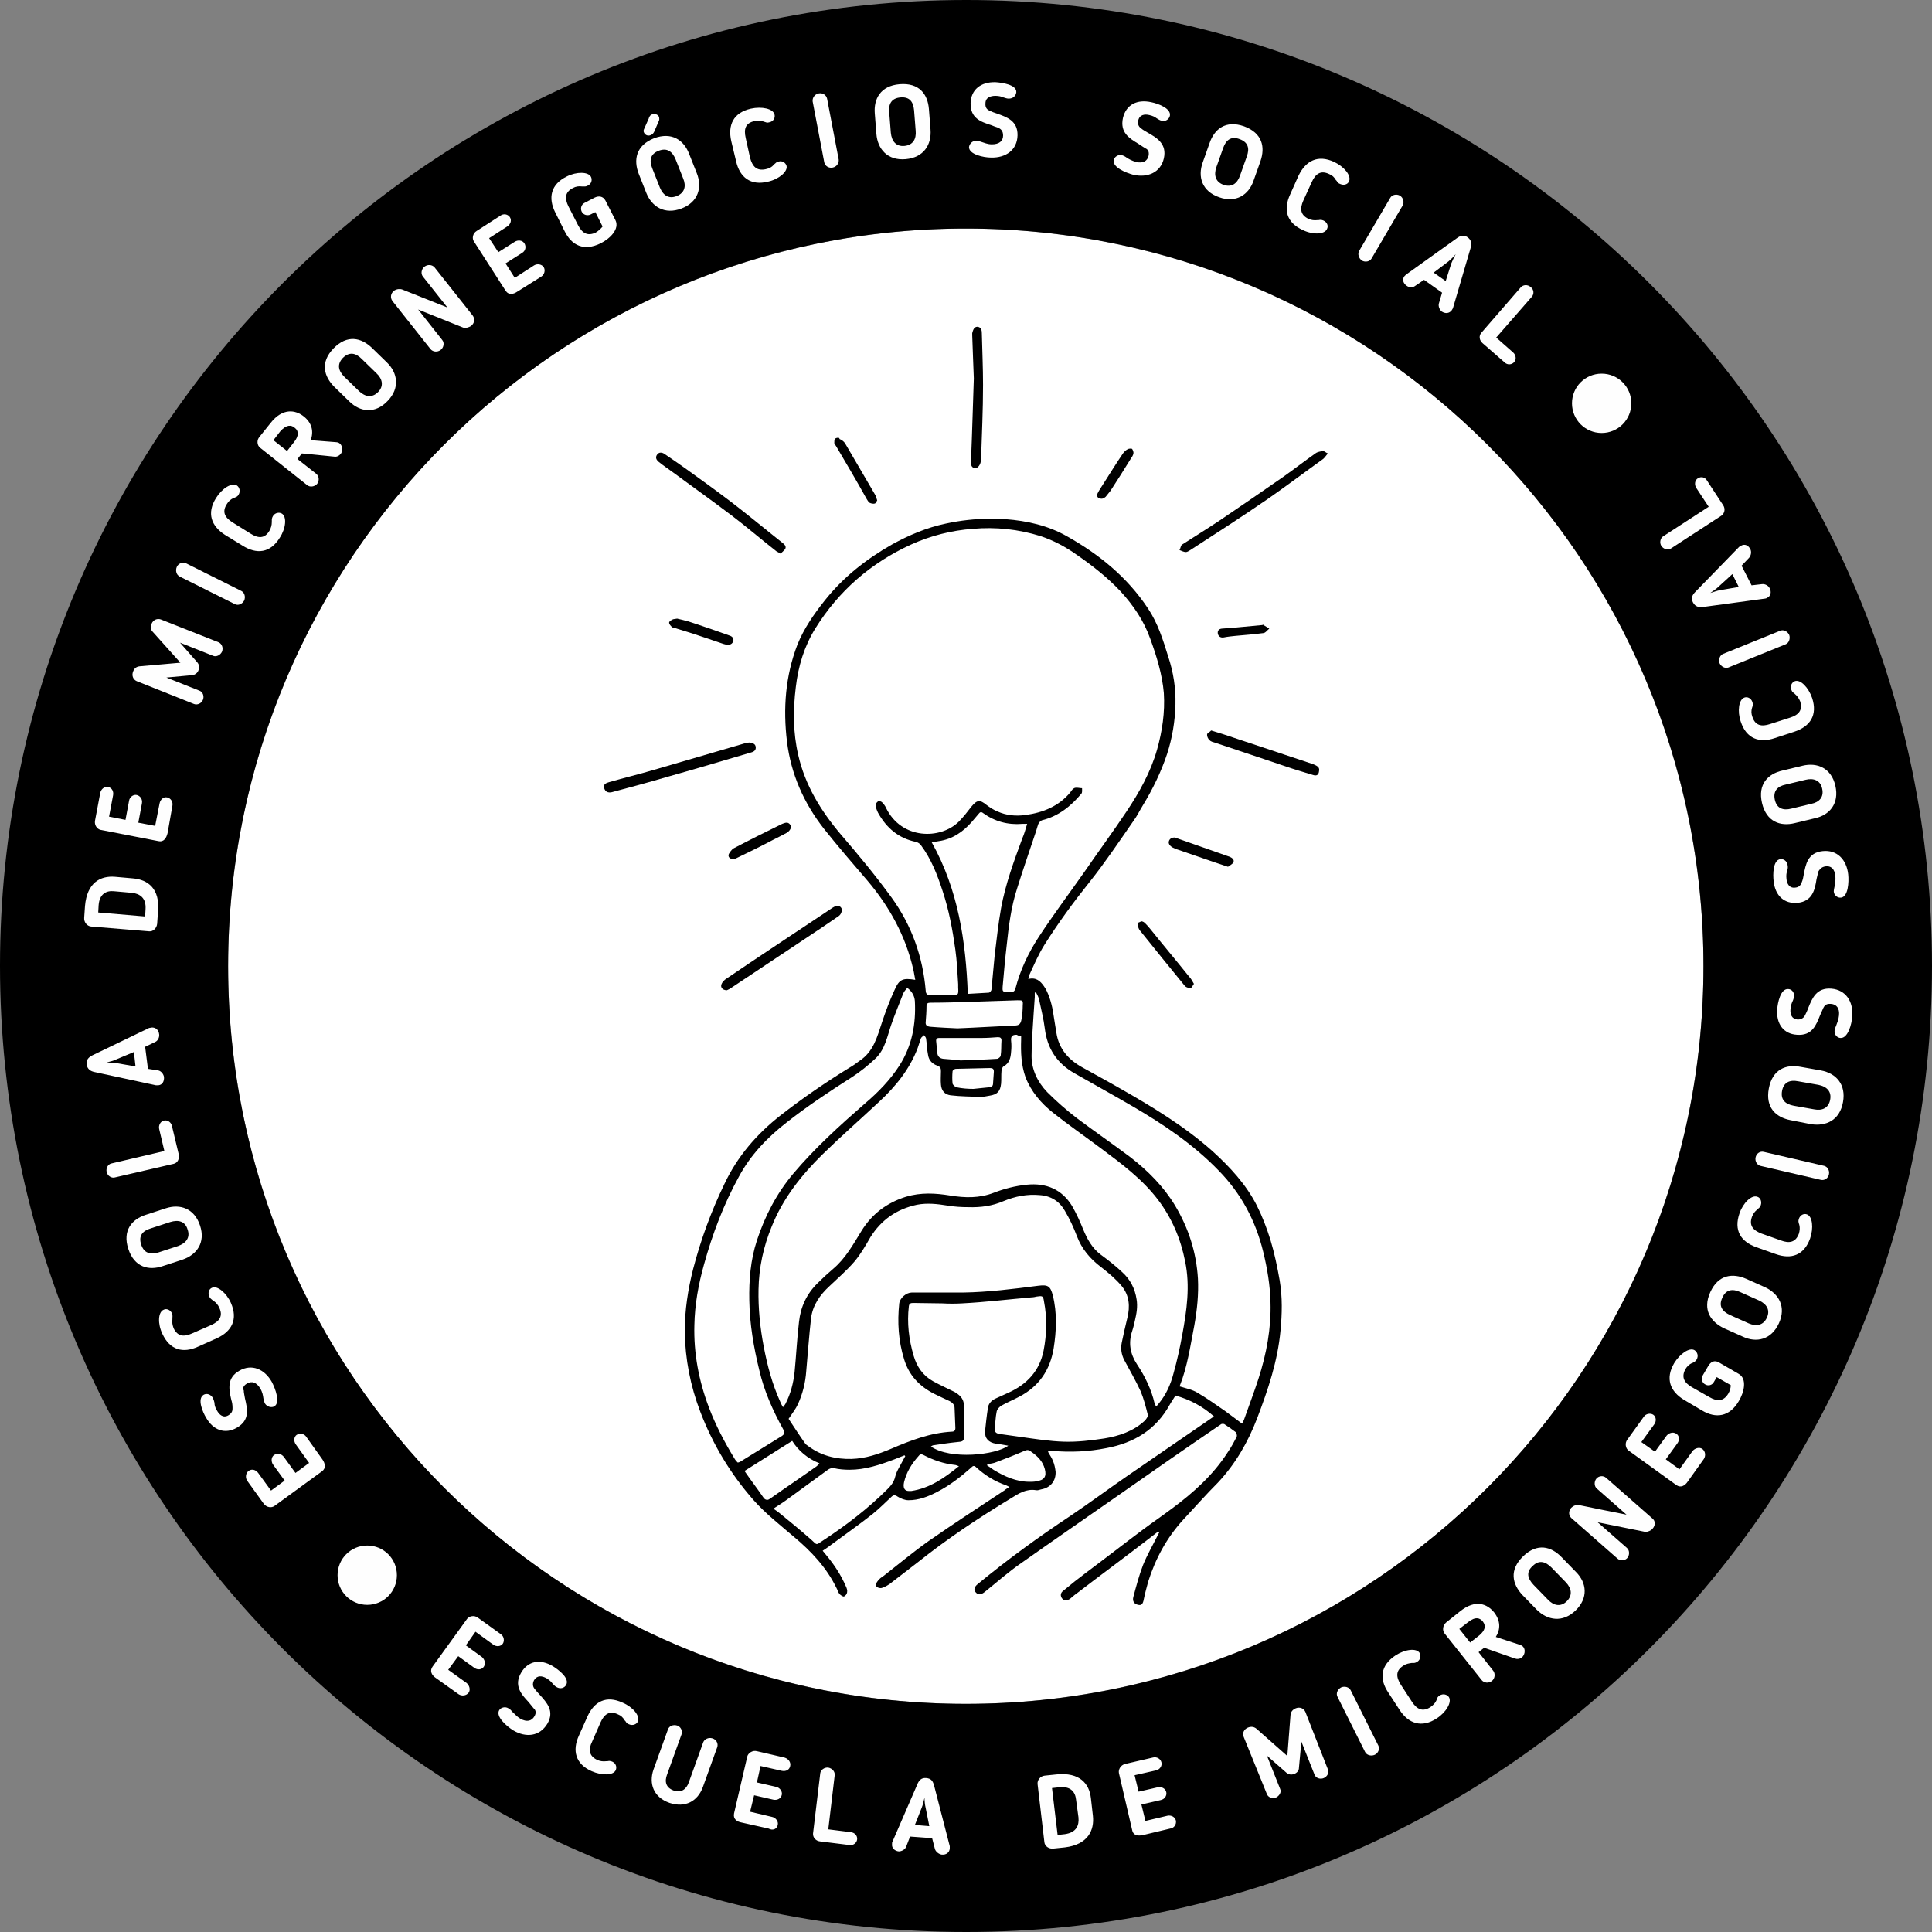
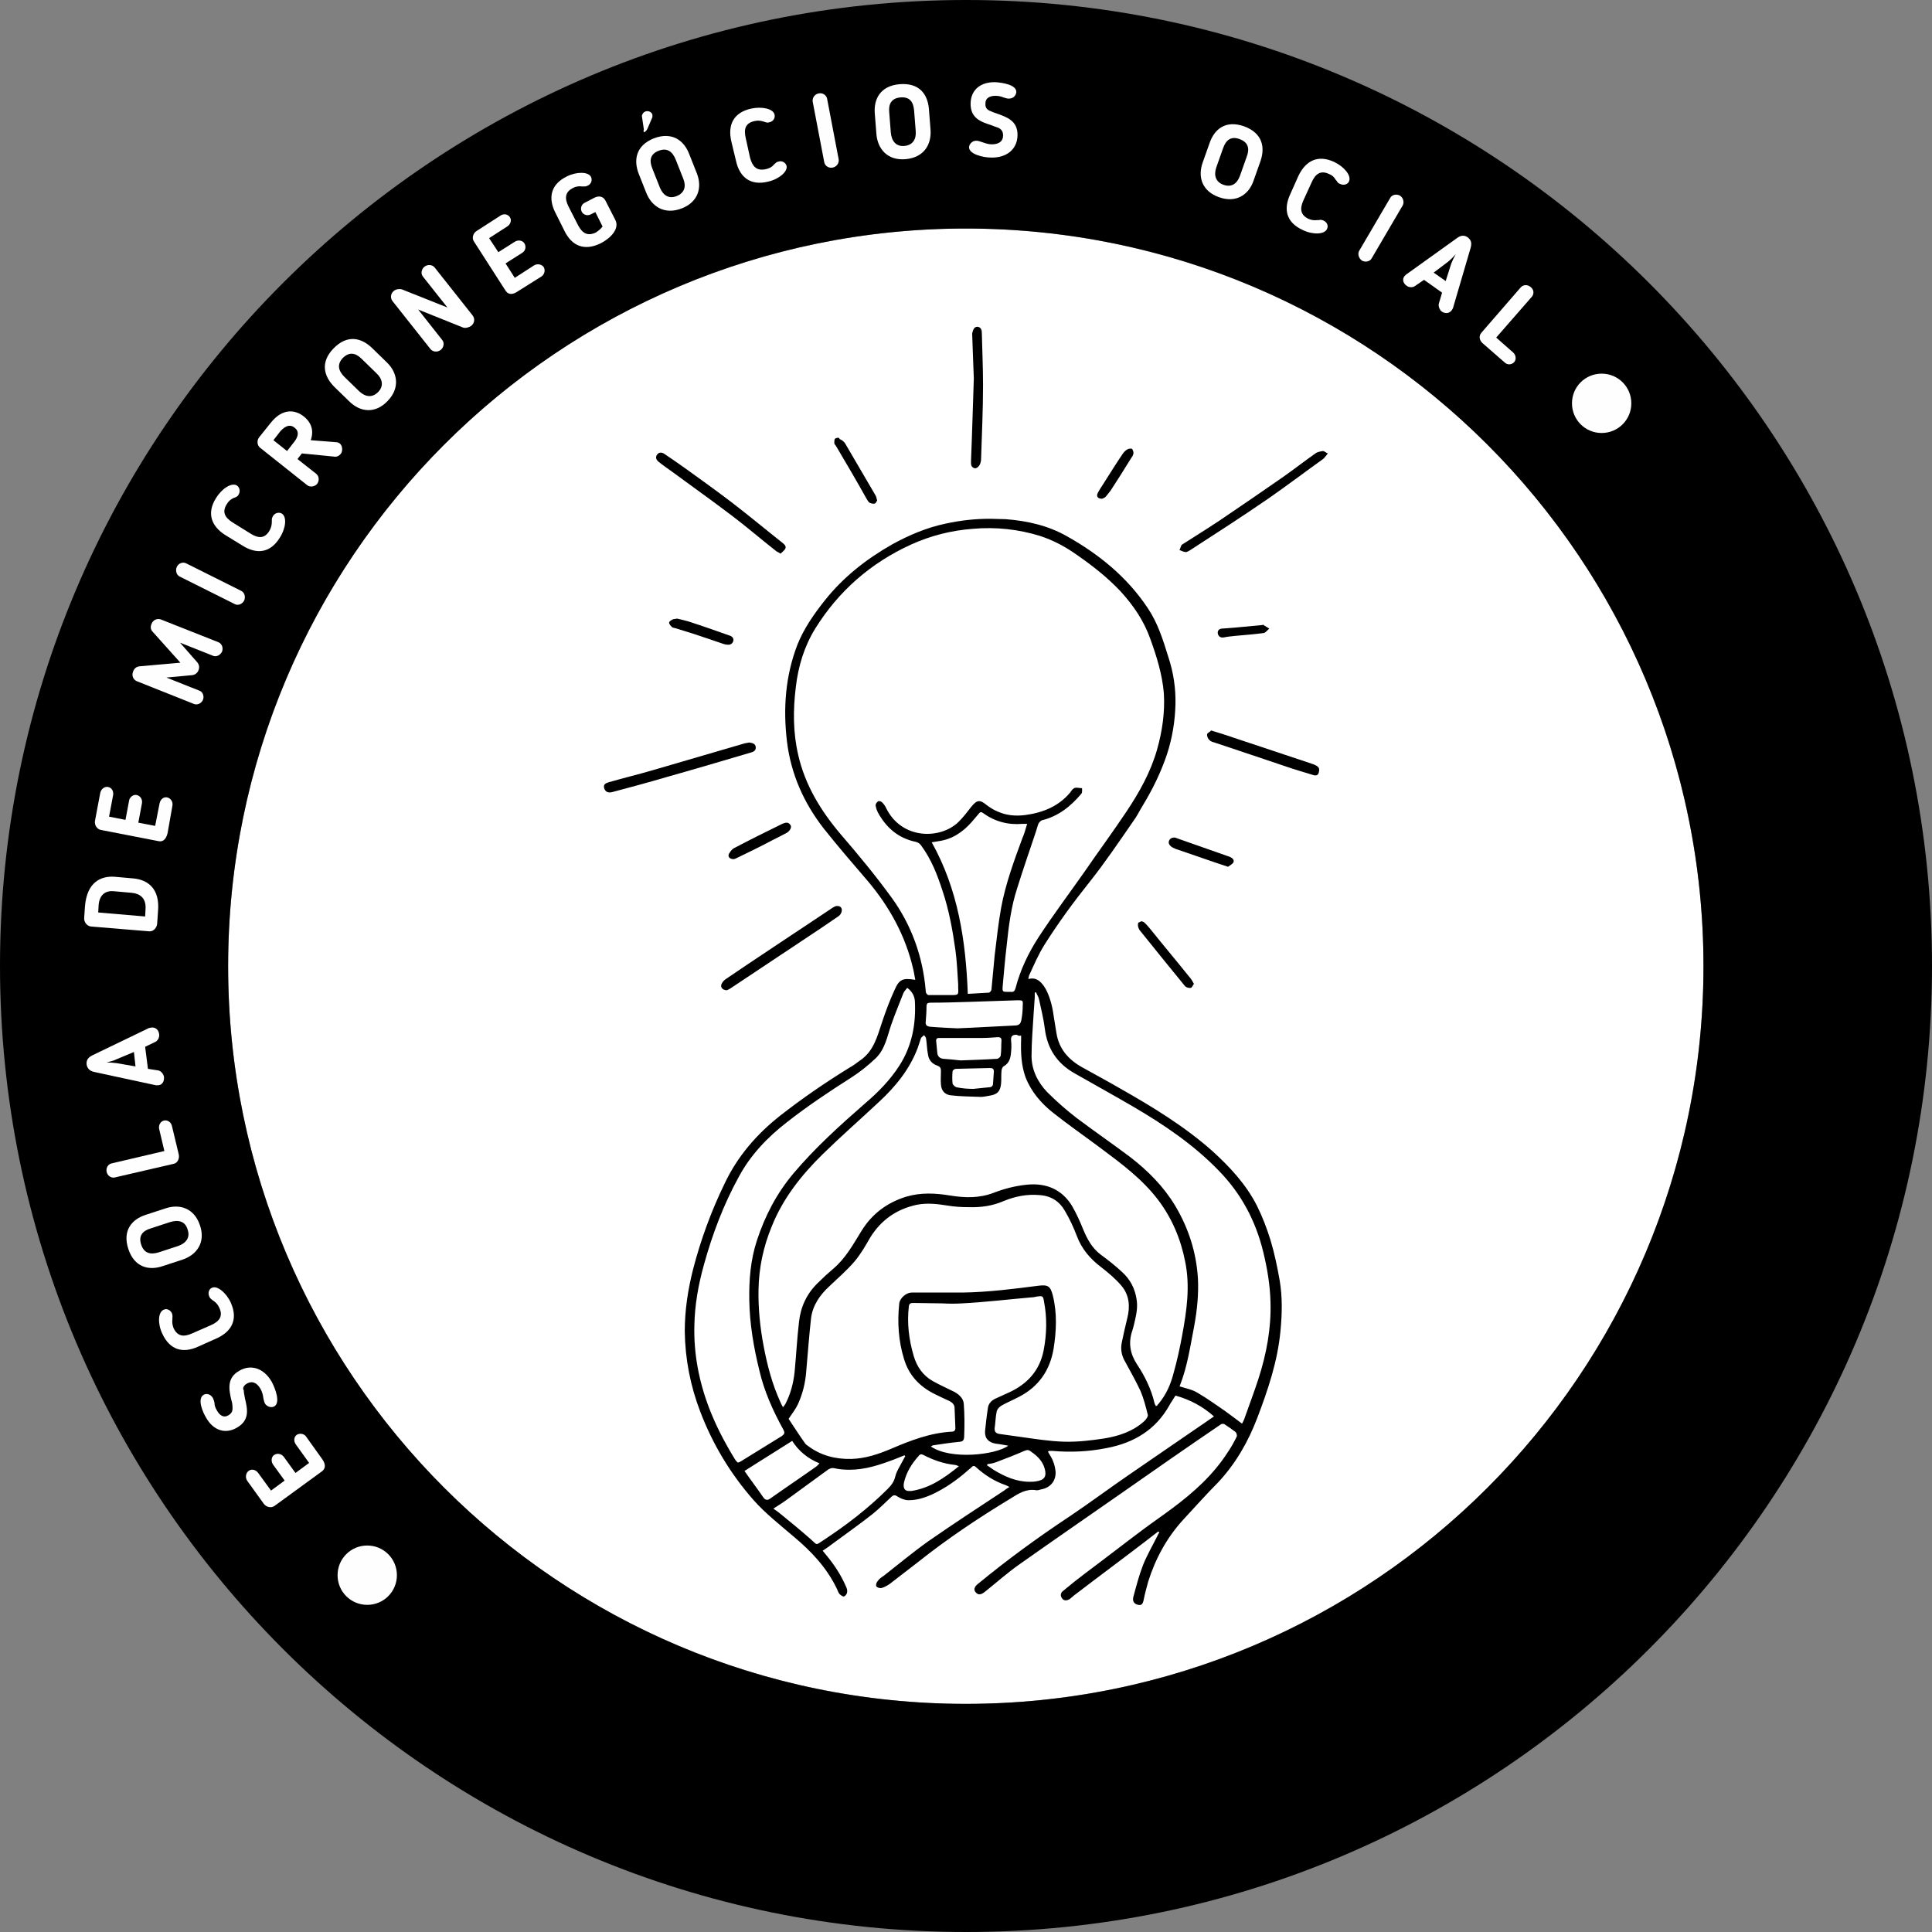
<svg xmlns="http://www.w3.org/2000/svg" version="1.1" x="0px" y="0px" viewBox="0 0 481.9 481.9" style="enable-background:new 0 0 481.9 481.9;" xml:space="preserve">
  <rect x="0" y="0" width="481.9" height="481.9" fill="#808080" stroke="none" />
  <style type="text/css">
	.st0{fill:#FFFFFF;}
	.st1{fill-rule:evenodd;clip-rule:evenodd;}
	.st2{fill:#FEFEFE;}
	.st3{fill-rule:evenodd;clip-rule:evenodd;fill:#FEFEFE;}
</style>
  <g id="Capa_2">
    <circle class="st0" cx="240.9" cy="241" r="184" />
  </g>
  <g id="Capa_1">
    <path class="st1" d="M241,0c133,0,240.9,107.9,240.9,240.9c0,133.1-107.9,241-240.9,241C107.9,481.9,0,374,0,240.9   C0,107.9,107.9,0,241,0 M240.9,57c101.6,0,184,82.4,184,184s-82.4,184-184,184s-184-82.4-184-184S139.3,57,240.9,57z" />
    <path class="st2" d="M74,357.9c-0.7,0.5-0.8,1.6-0.2,2.4l3.3,4.6l-3.4,2.5l-2.9-4c-0.6-0.8-1.6-1-2.4-0.5s-0.8,1.7-0.3,2.4l2.9,4   l-3.4,2.5l-3.2-4.4c-0.6-0.8-1.6-1.1-2.4-0.5c-0.7,0.5-0.9,1.7-0.3,2.5l4.1,5.7c0.7,0.9,1.9,1.1,2.7,0.5l11.8-8.6   c1.1-0.8,0.8-2,0.1-3l-4-5.6C75.9,357.6,74.8,357.4,74,357.9" />
    <path class="st2" d="M61.6,345.1c1.2-0.7,2.4-0.3,3.3,1.2c0.6,1,0.7,1.8,0.8,2.5c0.1,0.5,0.2,0.9,0.4,1.3c0.5,0.8,1.6,1.1,2.3,0.7   c1.6-0.9,0.3-4.4-0.6-6.1c-1.8-3.2-5-4.6-8.1-2.8c-3.2,1.8-2.6,4.7-2,7.3c0.2,0.6,0.3,1.2,0.3,2c0,0.5,0,1.2-1,1.8   c-1.3,0.8-2.3-0.1-2.9-1.2c-0.5-0.8-0.6-1.4-0.6-1.9c-0.1-0.4-0.2-0.8-0.4-1.2c-0.6-1-1.6-1.2-2.3-0.8c-1.7,1-0.2,4.4,0.6,5.7   c1.8,3.2,4.8,4.2,7.7,2.5c3.3-1.9,2.6-4.7,2-7.3c-0.1-0.7-0.3-1.4-0.3-2C60.5,346.4,60.6,345.7,61.6,345.1" />
    <path class="st2" d="M47.9,332.6c-2,0.9-3.6,0.8-4.6-1.3c-0.3-0.8-0.4-1.5-0.3-2.2v-0.3c0-0.4,0.1-0.6-0.1-1.2   c-0.4-0.9-1.4-1.3-2.1-0.9c-1.4,0.6-1.5,3.5-0.3,6c1.9,4.1,5.2,4.9,8.9,3.2l4.7-2.1c3.7-1.7,5.3-4.7,3.5-8.8   c-1.1-2.5-3.4-4.4-4.7-3.8c-0.8,0.3-1.1,1.3-0.7,2.2c0.2,0.5,0.5,0.6,0.8,0.9l0.3,0.2c0.6,0.4,1.1,1,1.4,1.7c1,2.1,0,3.4-2,4.3   L47.9,332.6z" />
    <path class="st2" d="M35.2,310.4c-0.7-2.2,0.4-3.4,2.4-4l4.9-1.6c2-0.6,3.7-0.2,4.3,1.9c0.7,2-0.4,3.4-2.4,4.1l-4.9,1.6   C37.5,313,35.9,312.6,35.2,310.4 M49.9,305.7c-1.4-4.3-5-5.5-8.6-4.3l-4.9,1.6c-3.5,1.1-5.9,3.9-4.4,8.5c1.5,4.6,5.1,5.5,8.6,4.3   l4.9-1.6C49.1,313,51.3,309.9,49.9,305.7z" />
    <path class="st2" d="M40.9,279.5c-0.9,0.2-1.4,1.2-1.2,2.1l1.3,5.5l-13.2,3.1c-0.9,0.2-1.4,1.2-1.2,2.1c0.2,1,1.2,1.6,2,1.4   l14.7-3.4c1-0.2,1.5-1.3,1.3-2.3l-1.7-7.1C42.7,279.9,41.8,279.3,40.9,279.5" />
    <path class="st2" d="M33.4,262.4l0.4,3.6l-4.6-0.8c-0.8-0.1-1.8-0.2-2.6-0.2c0.8-0.2,1.7-0.4,2.5-0.8L33.4,262.4z M36.9,266.6   l-0.7-5.5l2.5-1.2c0.7-0.3,1.1-1.2,1-1.9c-0.1-1.1-0.9-1.8-1.9-1.7c-0.1,0-0.4,0.1-0.6,0.1l-14.1,6.8c-1,0.5-1.6,1.1-1.5,2.3   c0.2,1.2,1,1.7,2,1.9l15.3,3.3c0.1,0,0.4,0,0.6,0c1-0.1,1.5-1,1.4-2.1c-0.1-0.6-0.6-1.4-1.4-1.6L36.9,266.6z" />
    <path class="st2" d="M32.9,222.7c2,0.2,3.6,1.3,3.4,4.1l-0.1,1.8l-11.7-1l0.1-1.8c0.2-2.8,1.9-3.7,3.8-3.5L32.9,222.7z M33.2,219.1   l-4.5-0.4c-3.6-0.3-7,1.4-7.5,7.3l-0.2,2.9c-0.1,1.1,0.7,2.1,1.7,2.2l14.5,1.2c1,0.1,1.9-0.8,2-1.9l0.2-2.9   C40,221.6,36.8,219.4,33.2,219.1z" />
    <path class="st2" d="M41.7,198.9c-0.9-0.2-1.7,0.5-1.9,1.5l-1.1,5.6l-4.2-0.8l0.9-4.8c0.2-1-0.4-1.9-1.3-2.1   c-0.9-0.2-1.8,0.6-1.9,1.4l-0.9,4.8l-4.1-0.8l1-5.3c0.2-1-0.3-1.9-1.2-2.1c-0.9-0.2-1.8,0.5-2,1.5l-1.3,6.9   c-0.2,1.1,0.5,2.1,1.4,2.3l14.4,2.8c1.4,0.3,2-0.8,2.3-2L43,201C43.2,200,42.6,199.1,41.7,198.9" />
    <path class="st2" d="M40.1,154.5c-0.9-0.3-1.9,0.1-2.3,1.1c-0.3,0.7-0.3,1.4,0.3,2l6.9,7.7l-10.2,0.9c-0.8,0.1-1.3,0.5-1.6,1.3   c-0.4,1,0,2,0.9,2.4l14.3,5.7c0.8,0.3,1.8-0.1,2.2-1s0-2-0.8-2.3l-8.3-3.3l6.5-0.6c0.7-0.1,1.3-0.6,1.5-1.2c0.3-0.7,0.2-1.4-0.3-2   l-4.3-4.9l8.3,3.3c0.8,0.3,1.8-0.2,2.2-1.1c0.3-0.9,0-1.9-0.9-2.3L40.1,154.5z" />
    <path class="st2" d="M58.6,150.7c0.8,0.4,1.8,0,2.3-0.9c0.4-0.9,0.1-2-0.7-2.4l-13.8-6.9c-0.8-0.4-1.9,0-2.3,0.9   c-0.4,0.9-0.1,2,0.7,2.4L58.6,150.7z" />
    <path class="st2" d="M58,130.3c-1.9-1.2-2.7-2.6-1.4-4.6c0.4-0.7,1-1.2,1.7-1.5l0.3-0.1c0.4-0.2,0.6-0.2,0.9-0.7   c0.5-0.8,0.3-1.8-0.4-2.3c-1.3-0.8-3.7,0.7-5.2,3.1c-2.4,3.8-1.2,7,2.2,9.2l4.4,2.7c3.5,2.2,6.9,1.9,9.3-2c1.5-2.3,1.8-5.2,0.5-6   c-0.7-0.4-1.7-0.2-2.2,0.6c-0.3,0.5-0.3,0.8-0.3,1.2v0.3c0,0.8-0.2,1.5-0.6,2.2c-1.2,2-2.8,1.9-4.7,0.7L58,130.3z" />
    <path class="st2" d="M73.5,106.7c1.1,0.8,1,2.1-0.1,3.5l-1.8,2.3l-3.4-2.7l1.7-2.2C71.5,105.8,72.7,106,73.5,106.7 M75.8,103.9   c-2.1-1.7-5.3-2.2-8.3,1.6l-2.8,3.5c-0.7,0.8-0.6,2.1,0.2,2.7l11.7,9.3c0.7,0.6,1.9,0.4,2.5-0.3c0.6-0.8,0.5-1.9-0.2-2.5l-4.7-3.7   l1.1-1.4l8.1,0.8c0.6,0.1,1.2-0.2,1.6-0.7c0.7-0.9,0.4-2.8-1.1-2.9l-6.4-0.5C78.3,107.6,77.8,105.5,75.8,103.9z" />
    <path class="st2" d="M85.5,89.3c1.6-1.6,3.2-1.3,4.7,0.2l3.7,3.6c1.5,1.4,1.9,3.2,0.4,4.7s-3.2,1.2-4.7-0.2L85.9,94   C84.4,92.5,84,90.9,85.5,89.3 M96.7,100c3.1-3.2,2.5-7-0.2-9.6l-3.7-3.6c-2.7-2.6-6.2-3.4-9.6,0.1s-2.4,7,0.2,9.6l3.7,3.6   C89.8,102.8,93.6,103.3,96.7,100z" />
    <path class="st2" d="M117.5,81.3c0.9-0.7,1-1.8,0.4-2.6l-9.5-12c-0.6-0.7-1.7-0.8-2.5-0.2c-0.8,0.6-1,1.8-0.4,2.5l6.1,7.7   c-4.5-1.8-7-2.8-11.3-4.5c-0.6-0.2-1.4-0.1-2,0.3c-0.9,0.7-1,1.8-0.4,2.6l9.5,12c0.6,0.7,1.7,0.8,2.5,0.2c0.8-0.6,1-1.8,0.4-2.5   l-6-7.6l11.2,4.5C116.1,81.9,116.9,81.7,117.5,81.3" />
    <path class="st2" d="M135.6,66.6c-0.5-0.7-1.6-0.9-2.4-0.4l-4.8,3.1l-2.3-3.6l4.1-2.6c0.9-0.5,1.1-1.6,0.6-2.4   c-0.5-0.8-1.6-0.9-2.4-0.4l-4.1,2.6l-2.3-3.5l4.5-2.9c0.8-0.5,1.2-1.5,0.7-2.3s-1.6-1-2.4-0.4l-5.9,3.8c-1,0.6-1.2,1.9-0.7,2.6   l7.9,12.3c0.8,1.2,2,0.9,3,0.2L135,69C135.8,68.5,136.1,67.4,135.6,66.6" />
    <path class="st2" d="M141.8,51.5c-1-2-0.9-3.6,1.1-4.6c0.7-0.4,1.5-0.5,2.2-0.4h0.3c0.4,0,0.6,0.1,1.2-0.2c0.9-0.4,1.2-1.4,0.8-2.2   c-0.7-1.3-3.6-1.3-6-0.1c-4.1,2-4.7,5.4-2.9,9l2.3,4.6c1.8,3.7,4.9,5.1,9,3.1c2.4-1.2,4.8-3.6,3.7-5.8L151,50   c-0.6-1.1-1.7-1.2-2.7-0.7l-2.5,1.3c-0.8,0.4-1.1,1.4-0.7,2.2c0.4,0.8,1.4,1.1,2.2,0.7l1.2-0.6l1.8,3.6c-0.4,0.5-0.9,1-1.7,1.5   c-2.1,1-3.4,0.1-4.4-1.8L141.8,51.5z" />
-     <path class="st2" d="M160.6,32.3c-0.1,0.3-0.1,0.4,0,0.7c0.3,0.7,1,1,1.7,0.7c0.5-0.2,0.7-0.5,0.9-0.9l1.2-2.8c0.1-0.3,0-0.6,0-0.8   c-0.3-0.7-1.1-0.9-1.7-0.7c-0.5,0.2-0.6,0.4-0.8,0.8l-0.1,0.3L160.6,32.3z M164.3,37.6c2.1-0.8,3.4,0.2,4.2,2.1l1.9,4.8   c0.8,1.9,0.4,3.6-1.6,4.4c-2,0.8-3.4-0.2-4.2-2.1l-1.9-4.8C161.9,40,162.2,38.4,164.3,37.6z M170,52c4.2-1.6,5.2-5.3,3.8-8.8   l-1.9-4.8c-1.3-3.4-4.3-5.6-8.8-3.9c-4.5,1.8-5.1,5.4-3.8,8.8l1.9,4.8C162.6,51.6,165.8,53.6,170,52z" />
+     <path class="st2" d="M160.6,32.3c-0.1,0.3-0.1,0.4,0,0.7c0.5-0.2,0.7-0.5,0.9-0.9l1.2-2.8c0.1-0.3,0-0.6,0-0.8   c-0.3-0.7-1.1-0.9-1.7-0.7c-0.5,0.2-0.6,0.4-0.8,0.8l-0.1,0.3L160.6,32.3z M164.3,37.6c2.1-0.8,3.4,0.2,4.2,2.1l1.9,4.8   c0.8,1.9,0.4,3.6-1.6,4.4c-2,0.8-3.4-0.2-4.2-2.1l-1.9-4.8C161.9,40,162.2,38.4,164.3,37.6z M170,52c4.2-1.6,5.2-5.3,3.8-8.8   l-1.9-4.8c-1.3-3.4-4.3-5.6-8.8-3.9c-4.5,1.8-5.1,5.4-3.8,8.8l1.9,4.8C162.6,51.6,165.8,53.6,170,52z" />
    <path class="st2" d="M186,34.4c-0.5-2.2-0.1-3.7,2.2-4.2c0.8-0.2,1.5-0.1,2.2,0.1l0.3,0.1c0.4,0.1,0.6,0.3,1.2,0.1   c1-0.2,1.5-1.1,1.3-1.9c-0.3-1.5-3.2-2.1-5.9-1.5c-4.4,1-5.8,4.1-4.9,8.1l1.2,5c0.9,4,3.6,6.2,8,5.1c2.7-0.6,4.9-2.5,4.6-3.9   c-0.2-0.8-1.1-1.4-2-1.1c-0.6,0.1-0.7,0.4-1,0.6l-0.2,0.2c-0.5,0.6-1.1,0.9-2,1.1c-2.3,0.5-3.3-0.7-3.9-2.8L186,34.4z" />
    <path class="st2" d="M205.6,40.5c0.2,0.9,1.1,1.5,2.1,1.3s1.6-1.1,1.5-2l-2.9-15.2c-0.2-0.9-1.1-1.5-2.1-1.3s-1.6,1.1-1.5,2   L205.6,40.5z" />
    <path class="st2" d="M224.6,24.3c2.3-0.2,3.2,1.1,3.4,3.2l0.4,5.1c0.2,2.1-0.7,3.6-2.8,3.8s-3.2-1.2-3.4-3.3l-0.4-5.1   C221.6,26,222.3,24.5,224.6,24.3 M225.9,39.7c4.5-0.4,6.5-3.6,6.2-7.4l-0.4-5.1c-0.3-3.7-2.4-6.6-7.3-6.2c-4.8,0.4-6.5,3.7-6.2,7.3   l0.4,5.1C218.9,37.2,221.4,40.1,225.9,39.7z" />
    <path class="st2" d="M250.2,33.8c0,1.4-1,2.2-2.8,2.2c-1.1,0-1.9-0.4-2.6-0.6c-0.5-0.2-0.9-0.3-1.3-0.3c-1,0-1.7,0.8-1.8,1.6   c0,1.8,3.6,2.6,5.5,2.6c3.7,0.1,6.5-1.9,6.6-5.5c0.1-3.7-2.7-4.6-5.2-5.5c-0.6-0.2-1.2-0.4-1.8-0.7c-0.4-0.2-1.1-0.6-1-1.8   c0-1.5,1.3-1.9,2.5-1.9c0.9,0,1.5,0.2,2,0.4c0.4,0.1,0.8,0.3,1.3,0.3c1.1,0,1.8-0.7,1.9-1.6c0.1-1.9-3.6-2.4-5.2-2.5   c-3.7-0.1-6.1,1.9-6.2,5.2c-0.1,3.8,2.6,4.7,5.1,5.5c0.7,0.3,1.3,0.5,1.9,0.7C249.6,32.2,250.2,32.6,250.2,33.8" />
-     <path class="st2" d="M286.5,38.8c-0.3,1.4-1.4,2-3.1,1.6c-1.1-0.3-1.8-0.7-2.4-1.1c-0.4-0.3-0.8-0.5-1.2-0.6   c-0.9-0.2-1.8,0.4-2,1.2c-0.4,1.8,3,3.2,4.9,3.7c3.6,0.8,6.8-0.6,7.6-4.1c0.8-3.6-1.7-5.1-4-6.4c-0.5-0.3-1.1-0.6-1.7-1.1   c-0.4-0.3-0.9-0.8-0.7-1.9c0.3-1.5,1.6-1.7,2.8-1.4c0.9,0.2,1.4,0.5,1.8,0.8c0.4,0.2,0.7,0.5,1.2,0.6c1.1,0.3,1.9-0.4,2.1-1.2   c0.4-1.9-3.1-3.1-4.6-3.4c-3.6-0.8-6.3,0.6-7.1,3.9c-0.8,3.7,1.6,5.1,3.9,6.5c0.6,0.4,1.2,0.8,1.7,1.1   C286.2,37.2,286.7,37.7,286.5,38.8" />
    <path class="st2" d="M309.2,34.7c2.2,0.8,2.5,2.4,1.8,4.3l-1.7,4.8c-0.7,2-2.1,3-4.1,2.3s-2.5-2.4-1.8-4.4l1.7-4.8   C305.8,34.9,307.1,33.9,309.2,34.7 M304.1,49.2c4.2,1.5,7.4-0.6,8.6-4.2l1.7-4.8c1.2-3.5,0.5-7-4.1-8.7c-4.6-1.6-7.4,0.7-8.6,4.2   l-1.7,4.8C298.7,44.1,299.8,47.7,304.1,49.2z" />
    <path class="st2" d="M327.2,45.4c0.9-2,2.2-3,4.3-2c0.8,0.3,1.3,0.8,1.7,1.5l0.2,0.2c0.2,0.3,0.3,0.6,0.9,0.8   c0.9,0.4,1.9,0.1,2.2-0.7c0.6-1.4-1.2-3.6-3.7-4.8c-4.1-1.9-7.1-0.3-8.9,3.4l-2.1,4.7c-1.7,3.7-1,7,3.2,8.9c2.5,1.2,5.4,1.1,6-0.3   c0.4-0.8,0-1.7-0.9-2.1c-0.5-0.2-0.8-0.2-1.2-0.1h-0.3c-0.8,0.1-1.5,0-2.2-0.3c-2.1-1-2.2-2.6-1.3-4.6L327.2,45.4z" />
    <path class="st2" d="M339,62.6c-0.4,0.8-0.1,1.8,0.7,2.4c0.9,0.5,2,0.2,2.4-0.5l7.8-13.3c0.4-0.8,0.1-1.9-0.7-2.4   c-0.9-0.5-2-0.2-2.4,0.5L339,62.6z" />
    <path class="st2" d="M360.6,70.1l-3-2.1l3.7-2.8c0.6-0.5,1.3-1.2,1.8-1.8c-0.4,0.7-0.8,1.6-1.1,2.3L360.6,70.1z M355.2,69.8   l4.5,3.2l-0.8,2.7c-0.2,0.7,0.2,1.6,0.7,2c0.9,0.6,1.9,0.5,2.5-0.3c0.1-0.1,0.2-0.4,0.3-0.5l4.4-15c0.3-1.1,0.3-1.9-0.7-2.7   c-1-0.7-1.9-0.4-2.7,0.2l-12.7,9.1c-0.1,0.1-0.3,0.3-0.4,0.4c-0.6,0.8-0.3,1.8,0.6,2.4c0.5,0.4,1.5,0.5,2.1,0L355.2,69.8z" />
    <path class="st2" d="M377.7,90.3c0.6-0.7,0.4-1.8-0.3-2.4l-4.2-3.7l8.9-10.2c0.6-0.7,0.5-1.8-0.3-2.4c-0.8-0.7-1.9-0.6-2.5,0.1   L369.5,83c-0.7,0.8-0.5,1.9,0.3,2.6l5.5,4.8C376,91.1,377.1,91,377.7,90.3" />
-     <path class="st2" d="M423.5,119.3c-0.8,0.5-0.9,1.6-0.4,2.4l3.1,4.7l-11.4,7.4c-0.7,0.5-0.9,1.6-0.4,2.4c0.6,0.8,1.6,1.1,2.4,0.6   l12.6-8.2c0.8-0.6,1-1.7,0.4-2.6l-4-6.1C425.3,119,424.3,118.8,423.5,119.3 M432.1,143.2l1.6,3.2l-4.6,0.8   c-0.8,0.1-1.7,0.5-2.5,0.7c0.7-0.5,1.5-1,2.1-1.6L432.1,143.2z M436.9,146l-2.5-4.9l1.9-2c0.5-0.6,0.6-1.5,0.3-2.1   c-0.5-1-1.4-1.4-2.3-0.9c-0.1,0.1-0.4,0.2-0.5,0.3l-10.9,11.2c-0.8,0.8-1.2,1.6-0.6,2.7c0.6,1.1,1.5,1.2,2.5,1.1l15.5-2.1   c0.1,0,0.4-0.1,0.5-0.2c0.9-0.4,1.1-1.5,0.6-2.4c-0.3-0.6-1.1-1.1-1.9-1L436.9,146z M445.4,160.7c0.8-0.3,1.2-1.4,0.9-2.3   c-0.4-0.9-1.4-1.4-2.2-1.1l-14.3,5.8c-0.8,0.3-1.2,1.4-0.9,2.3c0.4,0.9,1.4,1.4,2.2,1.1L445.4,160.7z M441.5,180.6   c-2.1,0.7-3.7,0.4-4.4-1.8c-0.3-0.8-0.3-1.5-0.1-2.2l0.1-0.3c0.1-0.4,0.2-0.6,0-1.2c-0.3-0.9-1.2-1.4-2-1.1c-1.4,0.5-1.8,3.4-0.9,6   c1.4,4.3,4.7,5.4,8.5,4.1l4.9-1.6c3.9-1.3,5.8-4.1,4.4-8.4c-0.9-2.6-2.9-4.7-4.3-4.2c-0.8,0.3-1.2,1.2-0.9,2.1   c0.2,0.6,0.4,0.7,0.7,0.9l0.2,0.2c0.6,0.5,1,1.1,1.3,1.8c0.7,2.2-0.3,3.4-2.5,4.1L441.5,180.6z M442.7,199.5   c-0.5-2.2,0.7-3.4,2.7-3.8l5-1.2c2-0.5,3.7,0.2,4.1,2.2c0.5,2.1-0.7,3.4-2.7,3.8l-5,1.2C444.8,202.2,443.2,201.7,442.7,199.5z    M457.8,196c-1-4.4-4.5-5.9-8.2-5l-5,1.2c-3.6,0.8-6.2,3.4-5.1,8.1c1.1,4.7,4.6,5.9,8.2,5l5-1.2C456.4,203.3,458.8,200.4,457.8,196   z M455.3,216.1c1.4-0.2,2.3,0.6,2.5,2.4c0.1,1.1-0.1,2-0.2,2.6c-0.1,0.5-0.2,0.9-0.2,1.3c0.1,1,1,1.6,1.8,1.5   c1.8-0.2,2-3.9,1.8-5.8c-0.4-3.7-2.8-6.2-6.4-5.8c-3.7,0.4-4.2,3.3-4.7,5.9c-0.1,0.6-0.2,1.2-0.5,1.9c-0.2,0.5-0.5,1.2-1.6,1.3   c-1.5,0.2-2.1-1-2.2-2.2c-0.1-0.9,0-1.5,0.2-2c0.1-0.5,0.2-0.8,0.1-1.3c-0.1-1.1-1-1.7-1.8-1.6c-1.9,0.2-1.9,3.9-1.7,5.5   c0.4,3.7,2.7,5.7,6,5.4c3.7-0.4,4.3-3.3,4.7-5.9c0.2-0.7,0.3-1.4,0.5-2C453.9,216.9,454.2,216.3,455.3,216.1z M456.7,250.4   c1.4,0.1,2.2,1.1,2,2.9c-0.1,1.1-0.5,1.9-0.7,2.5c-0.2,0.5-0.4,0.9-0.4,1.3c-0.1,1,0.7,1.8,1.5,1.8c1.8,0.1,2.8-3.4,2.9-5.4   c0.3-3.7-1.6-6.6-5.2-6.9c-3.7-0.3-4.8,2.4-5.8,4.9c-0.2,0.6-0.5,1.2-0.8,1.8c-0.2,0.4-0.7,1-1.8,1c-1.5-0.1-1.9-1.3-1.8-2.6   c0.1-0.9,0.3-1.5,0.5-1.9s0.3-0.8,0.4-1.2c0.1-1.1-0.6-1.9-1.5-1.9c-1.9-0.1-2.6,3.5-2.7,5c-0.3,3.7,1.6,6.2,4.9,6.4   c3.8,0.3,4.8-2.4,5.8-4.9c0.3-0.7,0.6-1.3,0.8-1.8C455.1,250.8,455.5,250.3,456.7,250.4z M444.5,272.1c0.4-2.2,2-2.8,4-2.4l5.1,0.9   c2,0.4,3.3,1.6,2.9,3.7s-2,2.8-4,2.4l-5.1-0.9C445.3,275.4,444.1,274.3,444.5,272.1z M459.7,274.9c0.8-4.4-1.7-7.2-5.5-7.9   l-5.1-0.9c-3.6-0.7-7,0.6-7.9,5.4s1.8,7.2,5.4,7.9l5.1,1C455.5,281,458.9,279.4,459.7,274.9z M454.2,294.3c0.9,0.2,1.8-0.4,2-1.4   s-0.4-1.9-1.2-2.1l-15.1-3.5c-0.9-0.2-1.8,0.4-2,1.4s0.4,1.9,1.2,2.1L454.2,294.3z M439.4,307.7c-2.1-0.8-3.2-2-2.4-4.2   c0.3-0.8,0.7-1.3,1.3-1.8l0.2-0.2c0.3-0.2,0.5-0.4,0.7-0.9c0.3-0.9-0.1-1.9-0.9-2.1c-1.4-0.5-3.5,1.5-4.4,4.1   c-1.5,4.3,0.3,7.1,4.2,8.5l4.8,1.7c3.9,1.4,7.1,0.3,8.6-3.9c0.9-2.6,0.6-5.5-0.8-6c-0.8-0.3-1.7,0.2-2,1.1c-0.2,0.6-0.1,0.8,0,1.2   l0.1,0.3c0.2,0.8,0.1,1.5-0.1,2.2c-0.8,2.2-2.4,2.5-4.5,1.7L439.4,307.7z M429.6,323.7c0.9-2.1,2.6-2.3,4.5-1.4l4.7,2.1   c1.9,0.9,2.8,2.4,1.9,4.3s-2.6,2.2-4.5,1.4l-4.7-2.1C429.6,327.1,428.6,325.8,429.6,323.7z M443.7,330.1c1.9-4.1,0-7.4-3.4-9   l-4.7-2.1c-3.4-1.5-7-1.1-9,3.3s0.1,7.4,3.4,9l4.7,2.1C438.1,335,441.8,334.2,443.7,330.1z M422,346c-1.9-1.1-2.7-2.5-1.6-4.5   c0.4-0.7,1-1.2,1.6-1.5l0.3-0.1c0.3-0.2,0.6-0.3,0.9-0.8c0.5-0.9,0.2-1.8-0.5-2.3c-1.3-0.8-3.7,0.9-5.1,3.2c-2.3,3.9-1,7.1,2.5,9.2   l4.4,2.6c3.5,2.1,6.9,1.6,9.2-2.3c1.4-2.3,2.1-5.6,0-6.8l-5-2.9c-1.1-0.6-2-0.1-2.6,0.9l-1.4,2.4c-0.4,0.7-0.2,1.8,0.6,2.2   c0.8,0.5,1.8,0.2,2.2-0.6l0.7-1.2l3.5,2c0,0.7-0.2,1.4-0.6,2.1c-1.2,2-2.8,2-4.7,0.9L422,346z M424.6,361.4   c-0.7-0.5-1.8-0.2-2.4,0.5l-3.3,4.6l-3.4-2.5l2.9-4c0.6-0.8,0.5-1.9-0.3-2.4s-1.8-0.2-2.4,0.5l-2.9,4l-3.4-2.4l3.2-4.4   c0.6-0.8,0.5-1.9-0.2-2.4s-1.9-0.3-2.4,0.5l-4.1,5.7c-0.7,0.9-0.4,2.2,0.3,2.7l11.9,8.6c1.1,0.8,2.2,0.2,2.9-0.9l4-5.6   C425.5,363.1,425.4,362,424.6,361.4z M412.2,381.3c0.8-0.9,0.7-2-0.1-2.6l-11.5-10.1c-0.7-0.6-1.8-0.5-2.4,0.2s-0.6,1.9,0.1,2.5   l7.4,6.5c-4.7-0.9-7.4-1.5-11.9-2.4c-0.7-0.1-1.4,0.2-1.9,0.7c-0.7,0.8-0.7,1.9,0.1,2.6l11.5,10.1c0.7,0.6,1.8,0.5,2.4-0.2   s0.6-1.9-0.1-2.5l-7.3-6.4l11.9,2.4C411,382.1,411.8,381.8,412.2,381.3z M382.3,390.6c1.6-1.6,3.2-1.1,4.7,0.4l3.6,3.7   c1.4,1.5,1.7,3.2,0.2,4.7s-3.3,1.1-4.7-0.4l-3.6-3.7C381,393.7,380.6,392.1,382.3,390.6z M393,401.7c3.2-3.1,2.8-6.9,0.1-9.6   l-3.6-3.7c-2.6-2.7-6.1-3.6-9.6-0.2s-2.7,6.9-0.2,9.6l3.6,3.7C386,404.2,389.8,404.8,393,401.7z M369.9,404.5   c0.8,1.1,0.5,2.2-0.9,3.4l-2.3,1.8l-2.7-3.4l2.2-1.7C368.1,403.1,369.2,403.6,369.9,404.5z M372.7,402.2c-1.7-2.1-4.6-3.4-8.5-0.3   l-3.5,2.8c-0.8,0.7-1,1.9-0.4,2.7l9.3,11.7c0.6,0.7,1.7,0.8,2.5,0.2c0.8-0.6,0.9-1.8,0.4-2.5l-3.7-4.7l1.4-1.1l7.7,2.7   c0.6,0.2,1.2,0.1,1.7-0.3c0.9-0.7,1.1-2.6-0.4-3.1l-6.1-2C374.3,406.4,374.3,404.3,372.7,402.2z M349.4,420.2   c-1.2-1.9-1.3-3.5,0.6-4.7c0.7-0.5,1.4-0.6,2.1-0.7h0.3c0.4,0,0.6,0,1.1-0.3c0.8-0.5,1-1.5,0.6-2.2c-0.8-1.3-3.7-0.9-6,0.6   c-3.8,2.5-4.1,5.9-1.8,9.3l2.8,4.3c2.2,3.4,5.5,4.6,9.3,2.1c2.3-1.5,3.8-4,3-5.3c-0.5-0.7-1.5-0.9-2.3-0.4   c-0.5,0.3-0.6,0.6-0.7,0.9l-0.1,0.3c-0.3,0.7-0.8,1.2-1.5,1.7c-2,1.3-3.4,0.5-4.6-1.3L349.4,420.2z M340.5,437   c0.4,0.8,1.5,1.1,2.4,0.7s1.3-1.5,0.9-2.3l-6.9-13.8c-0.4-0.8-1.5-1.1-2.4-0.7c-0.9,0.5-1.3,1.5-0.9,2.3L340.5,437z M325.6,427   c-0.4-0.9-1.4-1.3-2.4-0.9c-0.7,0.3-1.2,0.8-1.3,1.6l-0.8,10.3l-7.7-6.8c-0.6-0.5-1.3-0.6-2.1-0.3c-1,0.4-1.5,1.4-1.1,2.3l5.8,14.3   c0.3,0.8,1.3,1.2,2.2,0.9c0.9-0.4,1.5-1.4,1.1-2.2l-3.3-8.3l4.9,4.3c0.6,0.5,1.3,0.5,1.9,0.3c0.7-0.3,1.2-0.8,1.2-1.6l0.6-6.5   l3.3,8.3c0.3,0.8,1.4,1.2,2.3,0.8c0.9-0.4,1.4-1.4,1-2.2L325.6,427z M293.3,454.1c-0.2-0.9-1.2-1.4-2.1-1.2l-5.5,1.3l-1-4.1   l4.8-1.1c1-0.2,1.6-1.1,1.4-2s-1.2-1.4-2.1-1.2l-4.8,1.1l-1-4.1l5.3-1.2c1-0.2,1.6-1.1,1.4-2s-1.2-1.5-2.2-1.2l-6.9,1.6   c-1.1,0.3-1.7,1.4-1.5,2.3l3.3,14.2c0.3,1.4,1.5,1.5,2.8,1.2l6.7-1.6C292.8,456,293.5,455.1,293.3,454.1z M269,453.3   c0.2,2-0.5,3.8-3.4,4.2l-1.8,0.2l-1.4-11.7l1.8-0.2c2.8-0.3,4,1.1,4.2,3.1L269,453.3z M272.6,452.9l-0.5-4.4   c-0.4-3.6-2.8-6.5-8.6-5.9l-2.9,0.3c-1.1,0.1-1.9,1.1-1.8,2.1l1.7,14.5c0.1,1,1.1,1.7,2.2,1.6l2.9-0.3   C271.4,460.1,273,456.5,272.6,452.9z M231.8,455.5l-3.6-0.3l1.7-4.3c0.3-0.7,0.5-1.7,0.7-2.5c0,0.8,0.1,1.8,0.3,2.6L231.8,455.5z    M227,458.1l5.5,0.4l0.7,2.7c0.2,0.7,1,1.3,1.7,1.4c1.1,0.1,1.9-0.5,2-1.5c0-0.1,0-0.4,0-0.6l-3.9-15.1c-0.3-1.1-0.7-1.8-2-1.9   c-1.2-0.1-1.8,0.6-2.2,1.6l-6.2,14.3c-0.1,0.1-0.1,0.4-0.1,0.6c-0.1,1,0.7,1.7,1.7,1.8c0.6,0,1.5-0.4,1.8-1.1L227,458.1z    M213.8,458.8c0.1-0.9-0.6-1.7-1.6-1.8l-5.6-0.7l1.6-13.5c0.1-0.9-0.6-1.7-1.6-1.9c-1-0.1-1.9,0.6-2,1.4l-1.8,15   c-0.1,1,0.7,1.9,1.7,2l7.3,0.9C212.8,460.4,213.7,459.7,213.8,458.8z M194,455.2c0.2-0.9-0.5-1.8-1.4-2l-5.5-1.3l1-4.1l4.8,1.1   c1,0.2,1.9-0.3,2.1-1.2c0.2-0.9-0.5-1.8-1.4-2l-4.8-1.1l0.9-4.1l5.3,1.2c1,0.2,1.9-0.2,2.1-1.2c0.2-0.9-0.4-1.8-1.4-2.1l-6.9-1.6   c-1.1-0.3-2.2,0.5-2.4,1.3l-3.3,14.2c-0.3,1.4,0.7,2.1,1.9,2.3l6.7,1.5C192.8,456.7,193.8,456.2,194,455.2z M175.3,445.8l3.6-10   c0.3-0.9-0.2-1.9-1.2-2.2c-1-0.3-2,0.2-2.3,1l-3.6,10c-0.6,1.7-1.9,2.7-3.8,2c-1.9-0.7-2.3-2.2-1.6-4l3.6-10   c0.3-0.9-0.2-1.9-1.1-2.2c-1-0.3-2,0.1-2.3,1l-3.6,10c-1.2,3.5,0,6.9,4,8.3C170.9,451,174,449.3,175.3,445.8z M149.8,429.6   c0.9-2,2.2-3,4.3-2c0.8,0.3,1.3,0.8,1.7,1.5l0.2,0.2c0.2,0.3,0.3,0.6,0.9,0.8c0.9,0.4,1.9,0,2.2-0.7c0.6-1.4-1.2-3.6-3.8-4.7   c-4.1-1.9-7.1-0.3-8.8,3.5l-2.1,4.7c-1.7,3.7-0.9,7.1,3.2,8.9c2.5,1.1,5.4,1.1,6-0.3c0.3-0.8,0-1.7-0.9-2.1   c-0.5-0.2-0.8-0.2-1.2-0.1h-0.3c-0.8,0.1-1.5,0-2.2-0.3c-2.1-1-2.3-2.6-1.3-4.6L149.8,429.6z M133.3,428.1   c-0.7,1.2-1.9,1.5-3.5,0.6c-1-0.6-1.5-1.3-2-1.7c-0.3-0.4-0.6-0.7-1-0.9c-0.8-0.5-1.9-0.2-2.3,0.5c-0.9,1.6,1.9,4,3.5,5   c3.2,1.9,6.6,1.5,8.5-1.6c1.9-3.2-0.1-5.3-1.9-7.3c-0.4-0.4-0.8-0.9-1.3-1.5c-0.3-0.4-0.6-1.1-0.1-2.1c0.8-1.3,2-1.1,3.1-0.5   c0.8,0.5,1.2,0.9,1.5,1.3c0.3,0.3,0.6,0.7,1,0.9c1,0.6,2,0.2,2.4-0.5c1-1.7-2-3.9-3.3-4.7c-3.2-1.9-6.2-1.3-7.9,1.6   c-1.9,3.2,0,5.4,1.8,7.3c0.5,0.6,0.9,1.1,1.3,1.6C133.5,426.4,133.9,427.1,133.3,428.1z M116.9,422.2c0.5-0.7,0.2-1.8-0.5-2.4   l-4.6-3.3l2.5-3.4l4,2.9c0.8,0.6,1.9,0.5,2.4-0.3s0.2-1.8-0.5-2.4l-4-2.9l2.4-3.4l4.4,3.2c0.8,0.6,1.9,0.5,2.4-0.2s0.3-1.9-0.5-2.4   l-5.7-4.1c-0.9-0.7-2.2-0.4-2.7,0.3l-8.6,11.9c-0.8,1.1-0.2,2.2,0.9,2.9l5.6,4C115.2,423.1,116.3,423,116.9,422.2z" />
    <path class="st3" d="M91.6,385.5c4.1,0,7.4,3.3,7.4,7.4s-3.3,7.4-7.4,7.4s-7.4-3.3-7.4-7.4S87.5,385.5,91.6,385.5" />
    <path class="st3" d="M399.5,93.2c4.1,0,7.4,3.3,7.4,7.4s-3.3,7.4-7.4,7.4s-7.4-3.3-7.4-7.4S395.4,93.2,399.5,93.2" />
    <path class="st1" d="M223.1,364c0.8-0.3,1.7-0.7,2.5-1c0.1,0.1,0.1,0.1,0.2,0.2c-0.4,0.8-0.9,1.6-1.3,2.4c-0.5,0.9-1,1.8-1.2,2.7   c-0.3,1.3-1,2.2-1.9,3.1c-4.9,4.9-10.4,9.1-16.2,12.9c-1.8,1.2-1.3,1.1-2.9-0.3c-2.6-2.3-5.3-4.5-8-6.7c-0.4-0.3-0.8-0.6-1.4-1   c1.6-1,2.8-1.8,4-2.7c3.2-2.3,6.4-4.7,9.6-7c0.4-0.3,1-0.5,1.5-0.4c1.3,0.3,2.6,0.4,3.9,0.4C215.8,366.6,219.4,365.4,223.1,364z    M225.5,369.7c0.6-2.5,1.9-4.6,3.6-6.5c0.3-0.4,0.6-0.6,1.2-0.3c2.5,1.3,5.1,2.2,7.9,2.5c0.3,0,0.5,0.2,1,0.3   c-3.7,3-7.3,5.5-11.9,6.2c-0.2,0-0.4,0-0.6,0C225.6,371.9,225.2,371.1,225.5,369.7z M247.8,366.6c-0.6-0.4-1.1-0.8-1.6-1.1   c0-0.1,0.1-0.2,0.1-0.3c0.7-0.1,1.5-0.2,2.2-0.5c2.4-0.9,4.7-1.8,7-2.8c0.7-0.3,1.1-0.3,1.7,0.2c1.6,1.1,2.9,2.4,3.4,4.3   s-0.1,2.8-2.2,3.1c-0.5,0.1-1.1,0.1-1.6,0.1C253.5,369.6,250.6,368.3,247.8,366.6z M190.4,373.5c-1.5-2.2-3.2-4.4-4.7-6.6   c4.1-2.6,7.9-5,11.9-7.5c1.5,2.4,3.8,4.4,6.8,5.6c-0.4,0.4-0.5,0.6-0.8,0.8c-3.8,2.7-7.7,5.3-11.5,8c-0.3,0.2-0.5,0.3-0.7,0.3   C190.9,374.1,190.7,373.9,190.4,373.5z M240,325.1c5.8-0.3,11.5-1,17.3-1.5c0.4,0,0.9-0.1,1.3-0.2c1.4-0.2,1.6-0.2,1.8,1.2   c0.8,4.1,0.7,8.2-0.1,12.3c-1,5-4.1,8.4-8.8,10.5c-1.1,0.5-2.2,1-3.3,1.5c-1,0.5-1.7,1.3-1.8,2.4c-0.3,1.9-0.5,3.8-0.7,5.7   c-0.1,1.8,0.9,2.8,2.7,3.1c1,0.1,1.9,0.3,3.1,0.5c-3.1,2.3-14.4,3.6-19.3,0.2c0.2-0.1,0.4-0.3,0.6-0.3c2-0.3,3.9-0.6,5.9-0.8   c1.4-0.1,1.8-0.2,1.8-1.6c0.1-2.6,0.1-5.2-0.1-7.9c-0.1-1.4-1.1-2.3-2.3-3c-1.8-0.9-3.6-1.7-5.4-2.7c-2.5-1.4-4-3.6-4.8-6.3   c-1.2-4.1-1.7-8.2-1.2-12.4c0.1-0.7,0.5-0.8,1.1-0.8c2.4,0,4.8,0.1,7.2,0.1C236.7,325.2,238.4,325.2,240,325.1z M250.3,299.6   c2.9-1.2,5.9-1.8,9.1-1.5c2.8,0.2,4.9,1.6,6.2,3.9c1.2,2,2.2,4.2,3,6.3c1.2,3.2,3.3,5.7,6.1,7.8c1.8,1.4,3.6,2.9,5.1,4.7   c1.9,2.3,2.1,5.1,1.4,7.9c-0.5,2.1-1,4.2-1.4,6.2c-0.3,1.5-0.1,2.9,0.6,4.3c1.4,2.6,2.9,5.2,4.1,7.8c0.8,1.9,1.3,3.9,1.8,5.9   c0.1,0.4-0.4,1.1-0.8,1.5c-2.8,2.6-6.4,3.8-10.1,4.4c-3.3,0.5-6.7,0.9-10,0.8c-3.6-0.1-7.3-0.7-10.9-1.2c-1.7-0.2-3.3-0.5-5-0.7   c-0.9-0.1-1.5-0.4-1.4-1.5c0.2-1.3,0.2-2.7,0.5-4.1c0.1-0.6,0.7-1.2,1.2-1.5c1.4-0.8,2.9-1.4,4.4-2.2c5-2.6,7.7-6.7,8.6-12   c0.7-4.4,0.9-8.9-0.2-13.3c-0.6-2.3-1.2-2.7-3.6-2.4c-6.2,0.8-12.5,1.6-18.8,1.7c-4.3,0-8.5,0-12.8,0c-1.3,0-2.9,1.3-3.1,2.7   c-0.5,4.7-0.2,9.4,1.2,13.9c1.2,4,3.8,6.8,7.6,8.7c1.2,0.6,2.5,1.2,3.8,1.8c0.7,0.4,1.2,0.9,1.2,1.7c0.1,1.7,0.1,3.3,0.2,5   c0,0.6-0.3,0.9-0.9,0.9c-5.4,0.3-10.3,2.2-15.2,4.3c-3.1,1.3-6.3,2.4-9.8,2.5c-3.9,0.1-7.6-0.8-10.8-3.2c-0.3-0.2-0.6-0.4-0.8-0.7   c-1.5-2.1-2.9-4.3-4.1-6.1c1-1.5,1.8-2.5,2.3-3.6c1.2-2.6,1.9-5.4,2.1-8.3c0.4-4.4,0.7-8.8,1.2-13.2c0.4-3.2,2.2-5.8,4.6-8   c2.1-2,4.3-3.9,6.2-6.1c1.6-1.9,2.8-4,4-6.1c2.7-4.3,6.5-7,11.6-8.1c2.6-0.5,5.1-0.2,7.6,0.2c1.8,0.3,3.5,0.4,5.2,0.4   C244.7,301.2,247.5,300.8,250.3,299.6z M238.6,271.2c-0.4-0.1-0.9-0.6-1-0.9c-0.1-1-0.1-2,0-3.1c0-0.2,0.5-0.6,0.8-0.6   c2.8-0.1,5.7-0.1,8.5-0.2c0.7,0,1,0.2,1,0.9c-0.1,1-0.1,1.9-0.2,2.9c0,0.6-0.3,1-1,1c-1.3,0.1-2.6,0.3-3.9,0.4   C241.5,271.6,240,271.5,238.6,271.2z M244.9,258.9c1.3,0,2.7-0.1,4-0.2c0.6,0,0.9,0.2,0.9,0.8c-0.1,1.3,0,2.5-0.2,3.8   c0,0.3-0.6,0.8-0.9,0.8c-3.2,0.2-6.3,0.3-9.1,0.4c-1.7-0.2-3-0.3-4.3-0.4c-0.9-0.1-1.4-0.6-1.5-1.4c-0.1-1-0.2-2-0.3-3.1   c0-0.7,0.4-0.7,1-0.7c1.3,0,2.6,0,3.9,0C240.5,258.9,242.7,258.9,244.9,258.9z M254.7,258.3c0,0.4,0,0.7,0,1   c-0.1,3.2,0,6.3,1.1,9.4c1.4,3.6,3.9,6.5,6.8,8.8c3.9,3.1,8.1,6,12.1,9c5.1,3.8,10.2,7.6,14.1,12.7c3.5,4.6,5.7,9.8,6.8,15.4   c1.3,6.2,0.4,12.3-0.7,18.3c-0.6,3.3-1.3,6.5-2.2,9.7c-0.7,2.7-1.8,5.2-3.6,7.4c-0.2,0.2-0.3,0.4-0.5,0.6c0,0-0.1,0.1-0.3,0.1   c-0.1-0.2-0.2-0.4-0.3-0.6c-0.8-3.5-2.4-6.8-4.4-9.8c-1.7-2.6-2.2-5.3-1.2-8.3c0.3-0.9,0.5-1.8,0.7-2.7c0.4-1.7,0.7-3.4,0.4-5.2   c-0.4-2.7-1.6-5-3.6-6.8c-1.7-1.6-3.5-3-5.4-4.4c-2.1-1.6-3.3-3.8-4.3-6.2c-0.8-2-1.7-4-2.8-5.9c-2.5-4.1-6.4-5.8-11.3-5.3   c-2.9,0.3-5.6,1-8.2,2c-3.6,1.4-7.2,1.3-10.9,0.7c-3.7-0.6-7.3-0.8-11,0.3c-4.8,1.5-8.5,4.3-11.1,8.5c-2.1,3.4-4,6.9-7.1,9.5   c-1.3,1.1-2.6,2.3-3.8,3.5c-2.8,2.7-4.3,6-4.7,9.7c-0.5,4.2-0.7,8.4-1.1,12.5c-0.3,2.8-1,5.5-2.3,8c-0.1,0.2-0.3,0.4-0.6,0.8   c-0.3-0.5-0.5-0.9-0.7-1.4c-2-4.4-3.2-9-4.1-13.7c-0.9-4.7-1.4-9.5-1.3-14.3c0.1-5.4,1.2-10.6,3.3-15.7c2.8-7,7.4-12.8,12.7-18   c4.6-4.5,9.4-8.7,14.1-13.1c4.1-3.8,7.6-8.1,9.6-13.4c0.3-0.8,0.5-1.6,0.8-2.4c0.1-0.3,0.5-0.5,0.8-0.8c0.2,0.3,0.5,0.6,0.5,0.9   c0.2,1.3,0.2,2.7,0.5,4.1c0.2,1.3,1.1,2.2,2.3,2.6c0.8,0.3,0.9,0.7,0.9,1.4c0,1.1-0.1,2.2,0,3.3c0.1,1.5,0.9,2.5,2.4,2.7   c2.5,0.3,5,0.3,7.6,0.4c0.7,0,1.4-0.2,2.1-0.3c2-0.3,2.7-1.1,2.9-3c0.1-1,0-2.1,0.1-3.1c0-0.4,0.2-1,0.5-1.2   c1.5-0.8,1.8-2.2,1.9-3.7c0.1-0.9,0.1-1.8,0-2.7c-0.1-1,0.2-1.5,1.3-1.5c0,0,0,0,0.1,0C254.1,258.4,254.3,258.4,254.7,258.3z    M232,256.1c-0.8-0.1-1.2-0.4-1.1-1.2c0.1-1.3,0.2-2.6,0.2-3.9c0-0.7,0.3-0.9,1-0.9c3.2,0,6.4-0.1,9.6-0.2c4-0.1,8.1-0.3,12.1-0.4   c1.3,0,1.4,0,1.3,1.3c0,1.1-0.1,2.3-0.3,3.4c-0.2,1.2-0.6,1.6-1.8,1.6c-4.6,0.2-9.2,0.5-14.2,0.7   C236.8,256.4,234.4,256.3,232,256.1z M294.3,345.6c1.9-4.8,2.6-9.9,3.6-15c0.7-3.9,1.1-7.8,0.9-11.7c-0.4-6.5-2.3-12.5-5.7-18.2   c-2.9-4.8-6.8-8.7-11.2-12.1c-4.4-3.3-8.9-6.4-13.3-9.7c-2.6-2-5.1-4.2-7.4-6.5c-2.4-2.5-3.9-5.6-3.9-9s0.3-6.9,0.5-10.3   c0.1-1.5,0.2-2.9,0.3-4.4c0-0.3,0-0.7,0-1.1c0.1,0,0.2-0.1,0.3-0.1c0.3,0.6,0.7,1.3,0.8,1.9c0.5,2.4,1.1,4.7,1.4,7.1   c0.6,5,3,8.7,7.4,11.2c4.9,2.8,9.8,5.5,14.6,8.3c7.7,4.5,15.1,9.5,21.3,15.9c5.7,5.8,9.3,12.6,11.2,20.4c1,4.1,1.7,8.3,1.8,12.5   c0.2,6.5-1,12.9-3,19.1c-1.1,3.4-2.4,6.8-3.6,10.2c-0.1,0.3-0.3,0.6-0.5,1c-1.5-1.1-2.9-2.2-4.3-3.2c-2.2-1.5-4.4-3.1-6.8-4.5   c-1.3-0.8-2.9-1.1-4.5-1.6l0,0C294.2,346,294.2,345.8,294.3,345.6z M183.2,363.8c-2.5-4.1-4.7-8.3-6.4-12.8   c-2.5-6.6-3.8-13.5-3.6-20.5c0.1-5.1,1-10.1,2.4-15.1c2.1-7.6,4.9-15,8.7-21.9c2.9-5.4,7.1-9.8,12-13.6c5.1-4,10.5-7.6,16-11.1   c2.2-1.4,4.3-3.1,6.2-4.9c2.3-2.3,2.8-5.4,3.8-8.3c0.9-2.6,2-5.2,3-7.8c0.2-0.5,0.6-0.9,1-1.4c1.2,0.9,1.8,2,1.9,3.3   c0.3,5.7-0.7,11.1-3.8,16c-2.3,3.6-5.3,6.7-8.6,9.5c-6.3,5.5-12.5,11.1-17.9,17.5c-4.2,5-7.1,10.6-9.1,16.7c-1.6,4.9-2,9.9-1.9,15   c0.1,5.9,1.1,11.7,2.5,17.4c1.2,5.2,3.4,10.1,6,14.8c0.4,0.8,0.3,1.1-0.4,1.6c-3.4,2.1-6.8,4.2-10.2,6.3c-0.3,0.2-0.6,0.3-0.8,0.3   C183.7,364.5,183.5,364.3,183.2,363.8z M232.4,210.1c0.7-0.1,1.2-0.2,1.8-0.3c3.4-0.5,6-2.3,8.2-4.8c0.6-0.7,1.1-1.3,1.7-2   c0.3-0.4,0.6-0.6,1.1-0.2c2.9,2.1,6.2,3,9.8,2.7c0.3,0,0.7,0,1.2,0c-0.4,1.3-0.7,2.5-1.2,3.6c-2.1,5.7-4.2,11.4-5.3,17.4   c-0.7,3.9-1.1,7.8-1.6,11.8c-0.3,2.8-0.5,5.7-0.8,8.5c0,0.3-0.4,0.8-0.7,0.8c-1.7,0.1-3.4,0.2-5.2,0.3   C240.9,234.7,239,221.9,232.4,210.1z M230.9,247.1c-0.7-8.4-3.5-16.3-8.5-23.2c-4-5.5-8.3-10.7-12.7-15.8   c-5-5.9-8.9-12.3-10.6-19.8c-1.3-5.6-1.3-11.2-0.6-16.9c0.6-5.2,2.1-10.2,4.9-14.7c5.8-9.3,13.8-16.3,23.9-20.9   c4.9-2.2,10-3.5,15.4-3.9c5.7-0.5,11.3,0.1,16.8,1.8c3.3,1.1,6.3,2.7,9.1,4.7c3.9,2.7,7.6,5.6,10.9,9.1c3.2,3.5,5.8,7.3,7.4,11.8   c1.6,4.4,3,8.9,3.4,13.6c0.3,4.8-0.4,9.5-1.7,14.1c-1.6,5.6-4.4,10.6-7.6,15.4c-3.4,5.1-7.1,10.1-10.6,15.2   c-3.8,5.4-7.7,10.6-11.3,16.1c-2.6,4-4.6,8.2-5.8,12.8c-0.2,0.7-0.5,1-1.2,0.9c-0.2,0-0.5,0-0.7,0c-1.3,0-1.4,0-1.3-1.4   c0.3-3.4,0.6-6.8,1-10.2c0.5-4.8,1.1-9.6,2.6-14.2c1.4-4.5,3-9.1,4.5-13.6c0.3-0.8,0.5-1.7,0.8-2.5c0.2-0.4,0.6-0.8,0.9-0.9   c4.1-1,7.2-3.5,9.8-6.6c0.3-0.3,0.2-0.9,0.2-1.4c-0.6,0-1.2-0.2-1.7-0.1c-0.5,0.1-0.9,0.6-1.2,1.1c-2.9,3.5-6.8,5.1-11.3,5.7   c-2.4,0.3-4.7,0.1-6.9-0.9c-1-0.4-1.9-1-2.7-1.6c-1.7-1.4-2.4-1.3-3.8,0.4c-1,1.3-2,2.6-3.2,3.8c-4.5,4.4-14.2,4.5-18.1-3.5   c-0.2-0.5-0.6-1-1-1.4c-0.2-0.2-0.8-0.4-1-0.2c-0.3,0.2-0.6,0.6-0.6,1c0.1,0.6,0.3,1.2,0.6,1.8c2.1,3.8,5.1,6.4,9.5,7.3   c0.4,0.1,0.9,0.4,1.2,0.8c2.6,3.5,4.1,7.4,5.4,11.4c1.6,4.8,2.5,9.7,3.2,14.7c0.4,2.8,0.5,5.7,0.7,8.6c0,0.3,0,0.5,0,0.8   c0.1,1.9,0.1,1.9-1.9,1.9c-0.7,0-1.4,0-2.2,0l0,0c-1.1,0-2.3,0-3.4,0l0,0C231.1,247.9,230.9,247.7,230.9,247.1z M247,129.4h-0.1   c-3.7,0-7.3,0.4-11,1.2c-4.8,1-9.2,2.9-13.4,5.2c-6.5,3.7-12.2,8.2-16.8,14c-2.7,3.4-5.2,7-6.8,11c-3,7.8-3.6,15.9-2.6,24.2   c1,8.1,4.2,15.3,9.2,21.7c3.5,4.4,7.2,8.7,10.9,13c5.5,6.5,9.5,13.8,11.4,22.1c0.2,0.8,0.3,1.7,0.5,2.6c-3.1-0.5-4-0.2-5.2,2.6   c-1.2,2.6-2.2,5.3-3.1,8c-1.2,3.6-2.1,7.3-5.6,9.6c-0.8,0.6-1.6,1.2-2.5,1.7c-6,3.7-11.7,7.6-17.2,11.9c-6,4.7-10.8,10.3-14,17.1   c-3.3,6.8-5.9,13.9-7.8,21.2c-1.3,5.1-2.1,10.3-2.1,15.6c0.1,6.9,1.4,13.6,3.9,20.1c3.1,8.1,7.5,15.4,13.2,21.9   c3,3.4,6.6,6.2,10.1,9.2c4.3,3.6,8.1,7.6,10.6,12.7c0.3,0.5,0.4,1.1,0.8,1.6c0.3,0.3,0.9,0.7,1.1,0.6c0.4-0.1,0.8-0.7,0.8-1.1   c0.1-0.4-0.1-1-0.3-1.4c-1.2-2.8-2.9-5.4-4.9-7.8c-0.3-0.4-0.6-0.7-0.9-1.1c0.7-0.5,1.4-0.9,2-1.4c3.5-2.6,7.1-5.1,10.5-7.8   c1.6-1.3,3.1-2.8,4.6-4.2c0.5-0.5,0.9-0.6,1.6-0.1c0.8,0.5,1.8,0.9,2.7,0.9c2.6,0,4.9-0.9,7.2-2.1c3.1-1.6,5.8-3.7,8.4-6   c0.4-0.4,0.7-0.7,1.3-0.1c2.2,2,4.6,3.5,7.5,4.5c0.2,0.1,0.4,0.2,0.8,0.4c-0.5,0.3-0.9,0.5-1.2,0.8c-6.4,4.2-12.8,8.4-19,12.7   c-3.8,2.7-7.4,5.7-11.1,8.6c-0.6,0.4-1.2,0.8-1.6,1.4c-0.3,0.3-0.5,1-0.3,1.3s0.9,0.5,1.3,0.4c0.7-0.2,1.4-0.6,2-1   c2.3-1.8,4.7-3.6,7-5.4c7.4-5.9,15.2-11.1,23.3-16c1.9-1.2,3.8-2.4,6.2-2c0.4,0.1,0.9-0.1,1.3-0.2c2.3-0.4,3.7-2.1,3.6-4.4   c-0.1-0.9-0.3-1.9-0.7-2.8c-0.3-0.8-0.8-1.4-1.2-2.2c0.1-0.1,0.2-0.2,0.3-0.2c0.3,0,0.5,0,0.8,0c4.5,0.4,9,0.2,13.5-0.7   c6.9-1.3,12.3-4.6,15.7-10.7c0.5-0.9,1.1-1.7,1.5-2.4c3.6,1,6.8,2.7,9.6,5.2c-1.7,1.2-3.2,2.2-4.8,3.3c-5.5,3.8-11.1,7.6-16.6,11.4   c-4.8,3.3-9.5,6.8-14.4,10.1c-8,5.3-15.7,10.9-23.1,17c-0.9,0.7-1.1,1.5-0.5,2.1c0.6,0.7,1.3,0.6,2.2-0.1c3-2.4,5.9-5,9.1-7.2   c8.2-5.8,16.5-11.5,24.8-17.3c8.3-5.8,16.6-11.6,25-17.3c0.2-0.2,0.8-0.2,1,0c0.9,0.6,1.8,1.2,2.7,1.9c0.2,0.2,0.4,0.8,0.3,1.1   c-0.7,1.4-1.4,2.7-2.3,4c-3.6,5.6-8.5,10-13.9,14c-2.4,1.8-4.9,3.5-7.3,5.3c-4.7,3.5-9.3,7.1-14,10.6c-2,1.5-3.9,3-5.8,4.6   c-0.7,0.5-0.8,1.3-0.2,2c0.5,0.6,1.3,0.4,1.9,0c0.5-0.4,1-0.9,1.6-1.3c5.6-4.3,11.3-8.5,16.9-12.8c1.2-0.9,2.3-1.8,3.5-2.7   c0.1,0.1,0.2,0.2,0.3,0.2c-0.2,0.3-0.4,0.6-0.5,0.9c-1.2,2.4-2.6,4.8-3.6,7.3c-1,2.6-1.7,5.3-2.4,7.9c-0.3,1.1,0.2,1.8,1.2,2   c0.8,0.2,1.2-0.2,1.4-1.4c0.3-1.5,0.7-2.9,1.1-4.4c1.8-5.7,4.6-10.9,8.7-15.4c2.9-3.1,5.7-6.3,8.7-9.3c4.4-4.7,7.5-10.1,9.8-16.1   c2.7-7.1,5.1-14.2,5.8-21.8c0.4-4.2,0.5-8.3-0.2-12.5c-0.6-3.4-1.3-6.8-2.3-10.1c-0.9-2.9-2-5.8-3.4-8.6   c-2.7-5.3-6.7-9.6-11.1-13.6c-7-6.2-14.9-11-23-15.6c-3.1-1.8-6.3-3.5-9.5-5.3c-3.4-1.9-5.8-4.6-6.4-8.6c-0.2-1.2-0.4-2.5-0.6-3.7   c-0.3-2.3-0.8-4.6-1.8-6.7c-0.2-0.4-0.4-0.8-0.7-1.2c-0.9-1.3-2-2.3-3.9-1.8c0.1-0.4,0.1-0.7,0.2-0.9c1.2-2.6,2.3-5.2,3.8-7.6   c3.4-5.4,7.2-10.6,11.2-15.6c3.9-4.9,7.4-10.1,11-15.3c0.9-1.2,1.5-2.5,2.3-3.8c2.5-4.1,4.6-8.4,6.1-12.9c1.3-4,2-8.2,2.1-12.4   c0.1-4-0.5-8-1.8-11.9c-1.3-4.2-2.6-8.4-5.1-12.1c-5.1-7.7-12.1-13.4-20.1-17.9c-4.7-2.7-10-3.9-15.4-4.3   C249.5,129.5,248.2,129.4,247,129.4z" />
    <path class="st1" d="M163.9,113.4c-0.5,0.7-0.2,1.3,0.4,1.8c1.1,0.9,2.3,1.7,3.4,2.5c4.9,3.6,9.8,7.1,14.7,10.8   c3.7,2.8,7.3,5.9,11,8.8c0.3,0.3,0.7,0.4,1.3,0.8c0.4-0.4,0.8-0.7,1.1-1.1c0.4-0.6,0-1.1-0.5-1.5c-4.3-3.4-8.5-6.9-12.8-10.2   c-3.8-2.9-7.7-5.7-11.6-8.5c-1.7-1.2-3.4-2.4-5.2-3.6c-0.3-0.2-0.6-0.3-0.9-0.3S164.2,113,163.9,113.4z" />
    <path class="st1" d="M330,112.5c-0.6,0.1-1.4,0.2-1.9,0.6c-2.7,1.9-5.4,4-8.1,5.9c-5.3,3.7-10.6,7.3-15.9,10.9   c-3,2-6.1,3.9-9.2,5.9c-0.4,0.2-0.4,0.9-0.7,1.4c0.5,0.2,1.1,0.5,1.6,0.5c0.3,0,0.8-0.3,1.1-0.5c6.5-4.2,13-8.4,19.4-12.8   c4.6-3.2,9.1-6.6,13.7-9.9c0.4-0.3,0.7-0.8,1.2-1.4C330.7,112.9,330.3,112.5,330,112.5L330,112.5z" />
    <path class="st1" d="M185.8,185.4c-7.5,2.2-15.1,4.4-22.6,6.6c-3.7,1.1-7.5,2-11.3,3.1c-0.7,0.2-1.5,0.5-1.2,1.5   c0.3,0.9,0.9,1.2,1.9,1c4.5-1.2,9-2.4,13.4-3.7c7.1-2,14.2-4.1,21.3-6.2c0.8-0.2,1.3-0.6,1.2-1.4c-0.1-0.8-0.8-1-1.7-1.1   C186.6,185.3,186.2,185.3,185.8,185.4z" />
    <path class="st1" d="M207.7,226.4c-1.3,0.9-2.6,1.7-3.9,2.6c-7.5,5-15.1,10-22.6,15.1c-0.5,0.3-1,0.8-1.2,1.3   c-0.4,0.8,0.2,1.6,1.3,1.6c0.2-0.1,0.7-0.3,1.1-0.6c7.4-4.9,14.7-9.8,22.1-14.7c1.6-1.1,3.1-2.1,4.7-3.2c0.7-0.5,1-1.6,0.6-2.1   c-0.2-0.3-0.5-0.4-0.8-0.4C208.6,225.9,208.2,226.1,207.7,226.4z" />
    <path class="st1" d="M243.8,81.5L243.8,81.5L243.8,81.5L243.8,81.5L243.8,81.5L243.8,81.5L243.8,81.5L243.8,81.5L243.8,81.5   c-0.9,0-1.1,0.9-1.3,1.6c0,0.2,0,0.3,0,0.5c0.1,3.7,0.3,7.4,0.4,10.8c-0.2,5.3-0.3,10.3-0.5,15.3c-0.1,1.8-0.1,3.5-0.2,5.3   c0,0.7-0.1,1.5,0.9,1.8c0.6,0.1,1.3-0.6,1.5-1.5c0-0.2,0.1-0.3,0.1-0.5c0.2-6.3,0.5-12.5,0.5-18.8c0-4.3-0.2-8.6-0.3-12.9   C244.9,82.5,244.8,81.6,243.8,81.5L243.8,81.5z" />
    <path class="st1" d="M301.1,183.1c-0.1,0.5,0.2,1.2,0.6,1.5c0.3,0.4,0.9,0.5,1.5,0.7c5.8,1.9,11.6,3.9,17.3,5.8   c2.3,0.8,4.7,1.5,7,2.2c0.9,0.3,1.4,0,1.5-0.9c0.2-0.9-0.2-1.3-1.5-1.8c-7.5-2.5-15-5-22.5-7.5c-0.9-0.3-1.7-0.5-2.9-0.9   C301.9,182.5,301.2,182.8,301.1,183.1z" />
    <path class="st1" d="M284,230.1c-0.2,0.1-0.2,0.8-0.1,1.1c0.1,0.4,0.3,0.8,0.6,1.1c3.7,4.6,7.4,9.2,11.1,13.7   c0.3,0.3,1,0.5,1.4,0.4c0.3,0,0.5-0.6,0.8-1c-0.4-0.7-0.7-1.3-1.2-1.8c-3.2-4-6.5-7.9-9.7-11.9c-0.5-0.6-1-1.2-1.6-1.7   c-0.2-0.1-0.4-0.2-0.7-0.2C284.4,230,284.2,230,284,230.1z" />
    <path class="st1" d="M209,109.2L209,109.2L209,109.2L209,109.2L209,109.2L209,109.2c-0.3,0-0.5,0.1-0.7,0.2   c-0.2,0.2-0.2,0.7-0.2,1.1c0,0.2,0.2,0.5,0.4,0.7c2.6,4.4,5.2,8.8,7.7,13.3c0.2,0.3,0.4,0.7,0.7,0.9c0.4,0.2,0.9,0.3,1.3,0.2   c0.3-0.1,0.4-0.5,0.6-0.8c-0.2-0.5-0.2-0.9-0.4-1.2c-2.5-4.3-5.1-8.7-7.6-13c-0.3-0.5-0.9-0.9-1.4-1.1   C209.4,109.2,209.2,109.2,209,109.2" />
    <path class="st1" d="M292.9,208.9L292.9,208.9L292.9,208.9L292.9,208.9L292.9,208.9c-0.6,0-1.1,0.3-1.3,0.8   c-0.3,0.7,0.2,1.3,0.9,1.7c0.4,0.2,0.8,0.4,1.2,0.5c3.1,1.1,6.2,2.1,9.3,3.2c1,0.3,2,0.7,3.3,1.1c0.4-0.3,1-0.6,1.3-1   c0.4-0.7-0.2-1.2-0.9-1.5c-0.1,0-0.2-0.1-0.3-0.1c-4.3-1.5-8.5-3-12.8-4.5C293.3,209,293.1,208.9,292.9,208.9" />
    <path class="st1" d="M196.2,205.2L196.2,205.2L196.2,205.2c-0.4,0-0.8,0.2-1.1,0.3c-4.1,2-8.1,4-12.1,6.1c-0.5,0.3-0.9,0.9-1.2,1.4   c-0.3,0.7,0.2,1.3,1.2,1.3c0.1,0,0.4-0.1,0.6-0.2c3.1-1.5,6.2-3,9.2-4.6c1.2-0.6,2.4-1.2,3.5-1.8c0.8-0.5,1.3-1.5,0.8-2   C196.8,205.3,196.5,205.2,196.2,205.2" />
    <path class="st1" d="M167.8,154.5c-0.4,0.2-0.9,0.5-0.9,0.8c0,0.4,0.4,0.8,0.7,1.1c0.2,0.2,0.6,0.2,0.9,0.3c1.5,0.5,3,0.9,4.5,1.4   c2.5,0.8,5,1.7,7.4,2.5c0.3,0.1,0.7,0.2,1,0.2c0.7,0.1,1.3-0.2,1.5-0.9s-0.3-1.2-1-1.4c-3.4-1.2-6.8-2.4-10.2-3.5   c-1-0.3-2-0.5-2.8-0.7C168.4,154.4,168,154.4,167.8,154.5z" />
    <path class="st1" d="M281.2,112.1c-0.4,0.2-0.8,0.6-1.1,1c-1.7,2.5-3.3,5.1-4.9,7.6c-0.5,0.8-1,1.5-1.4,2.3s0,1.4,1.1,1.4   c0.2-0.1,0.6-0.2,0.9-0.5c0.4-0.5,0.8-1,1.2-1.5c1.7-2.6,3.4-5.3,5-7.9c0.3-0.4,0.6-0.9,0.7-1.3s-0.1-0.9-0.3-1.2   c-0.1-0.1-0.2-0.1-0.4-0.1C281.6,111.9,281.3,112,281.2,112.1z" />
    <path class="st1" d="M314.9,155.9L314.9,155.9c-2.1,0.2-4.3,0.4-6.4,0.6c-1.3,0.1-2.5,0.2-3.8,0.3c-0.8,0.1-1.1,0.7-0.9,1.4   c0.2,0.6,0.7,0.9,1.4,0.8c1-0.2,2-0.3,3-0.4c2.3-0.2,4.7-0.4,7-0.7c0.5-0.1,0.9-0.7,1.4-1.1c-0.5-0.3-1.1-0.7-1.6-1   C315,155.8,315,155.8,314.9,155.9C315,155.9,314.9,155.9,314.9,155.9z" />
  </g>
</svg>